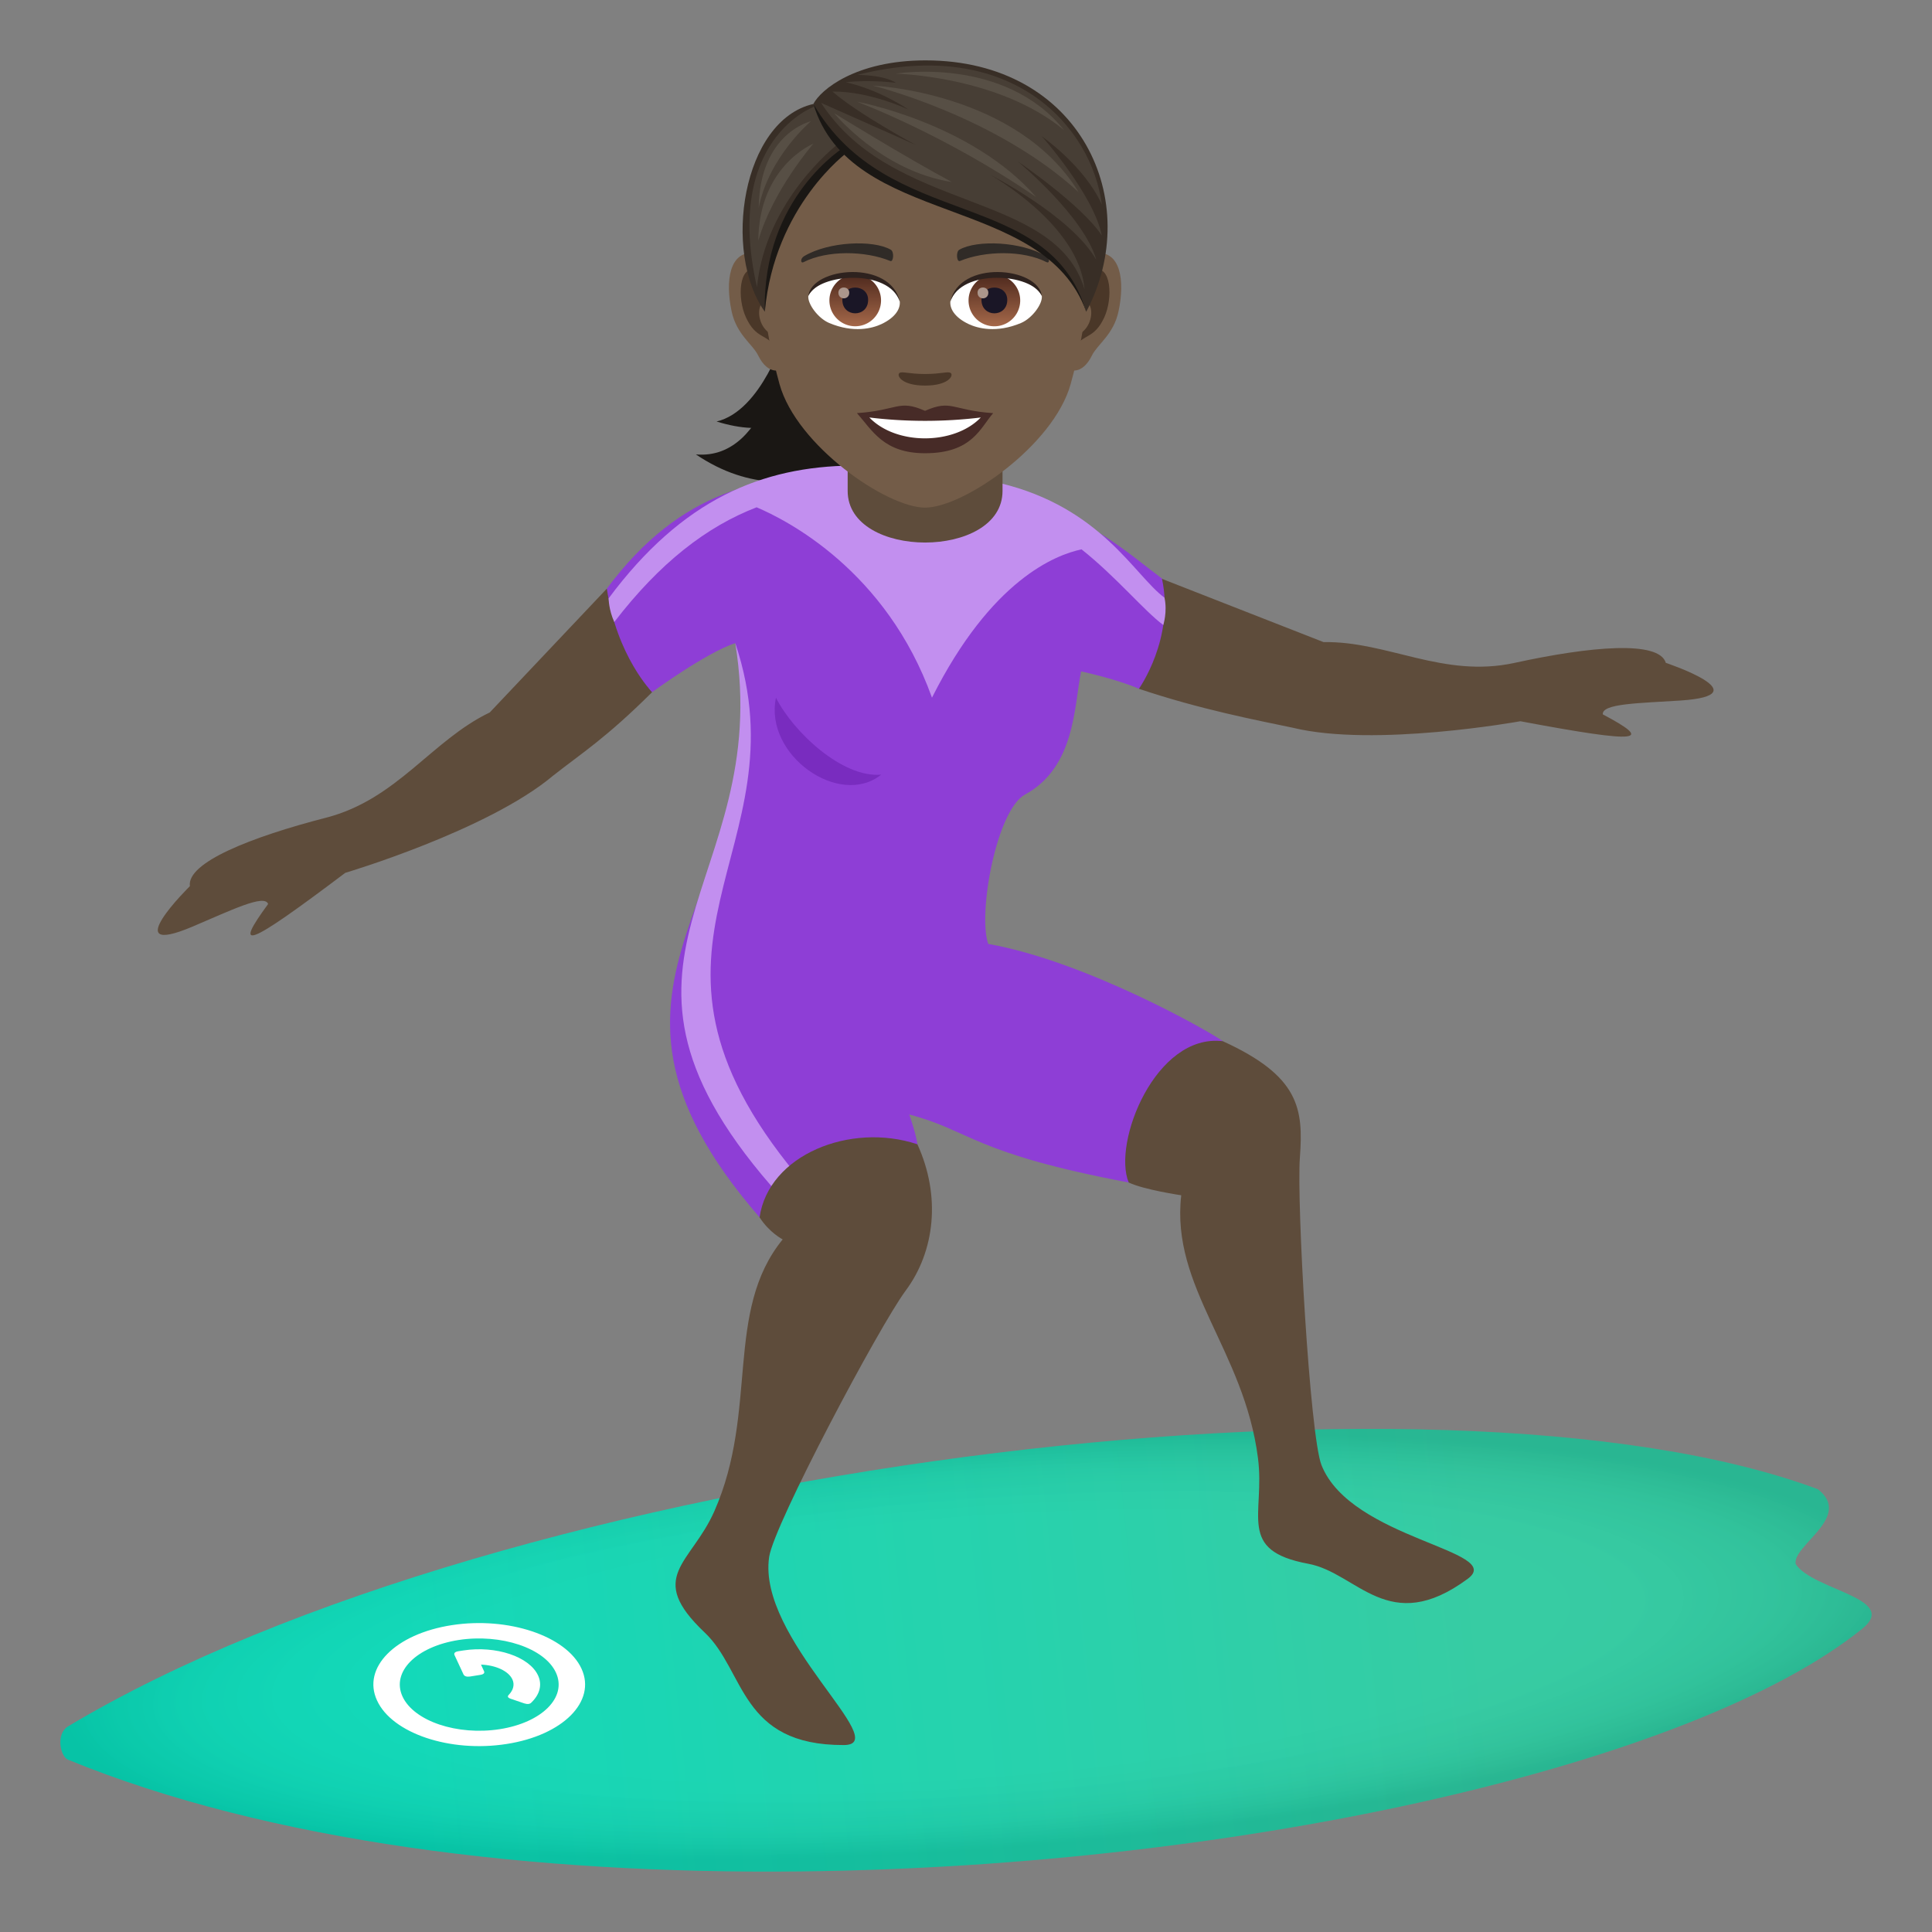
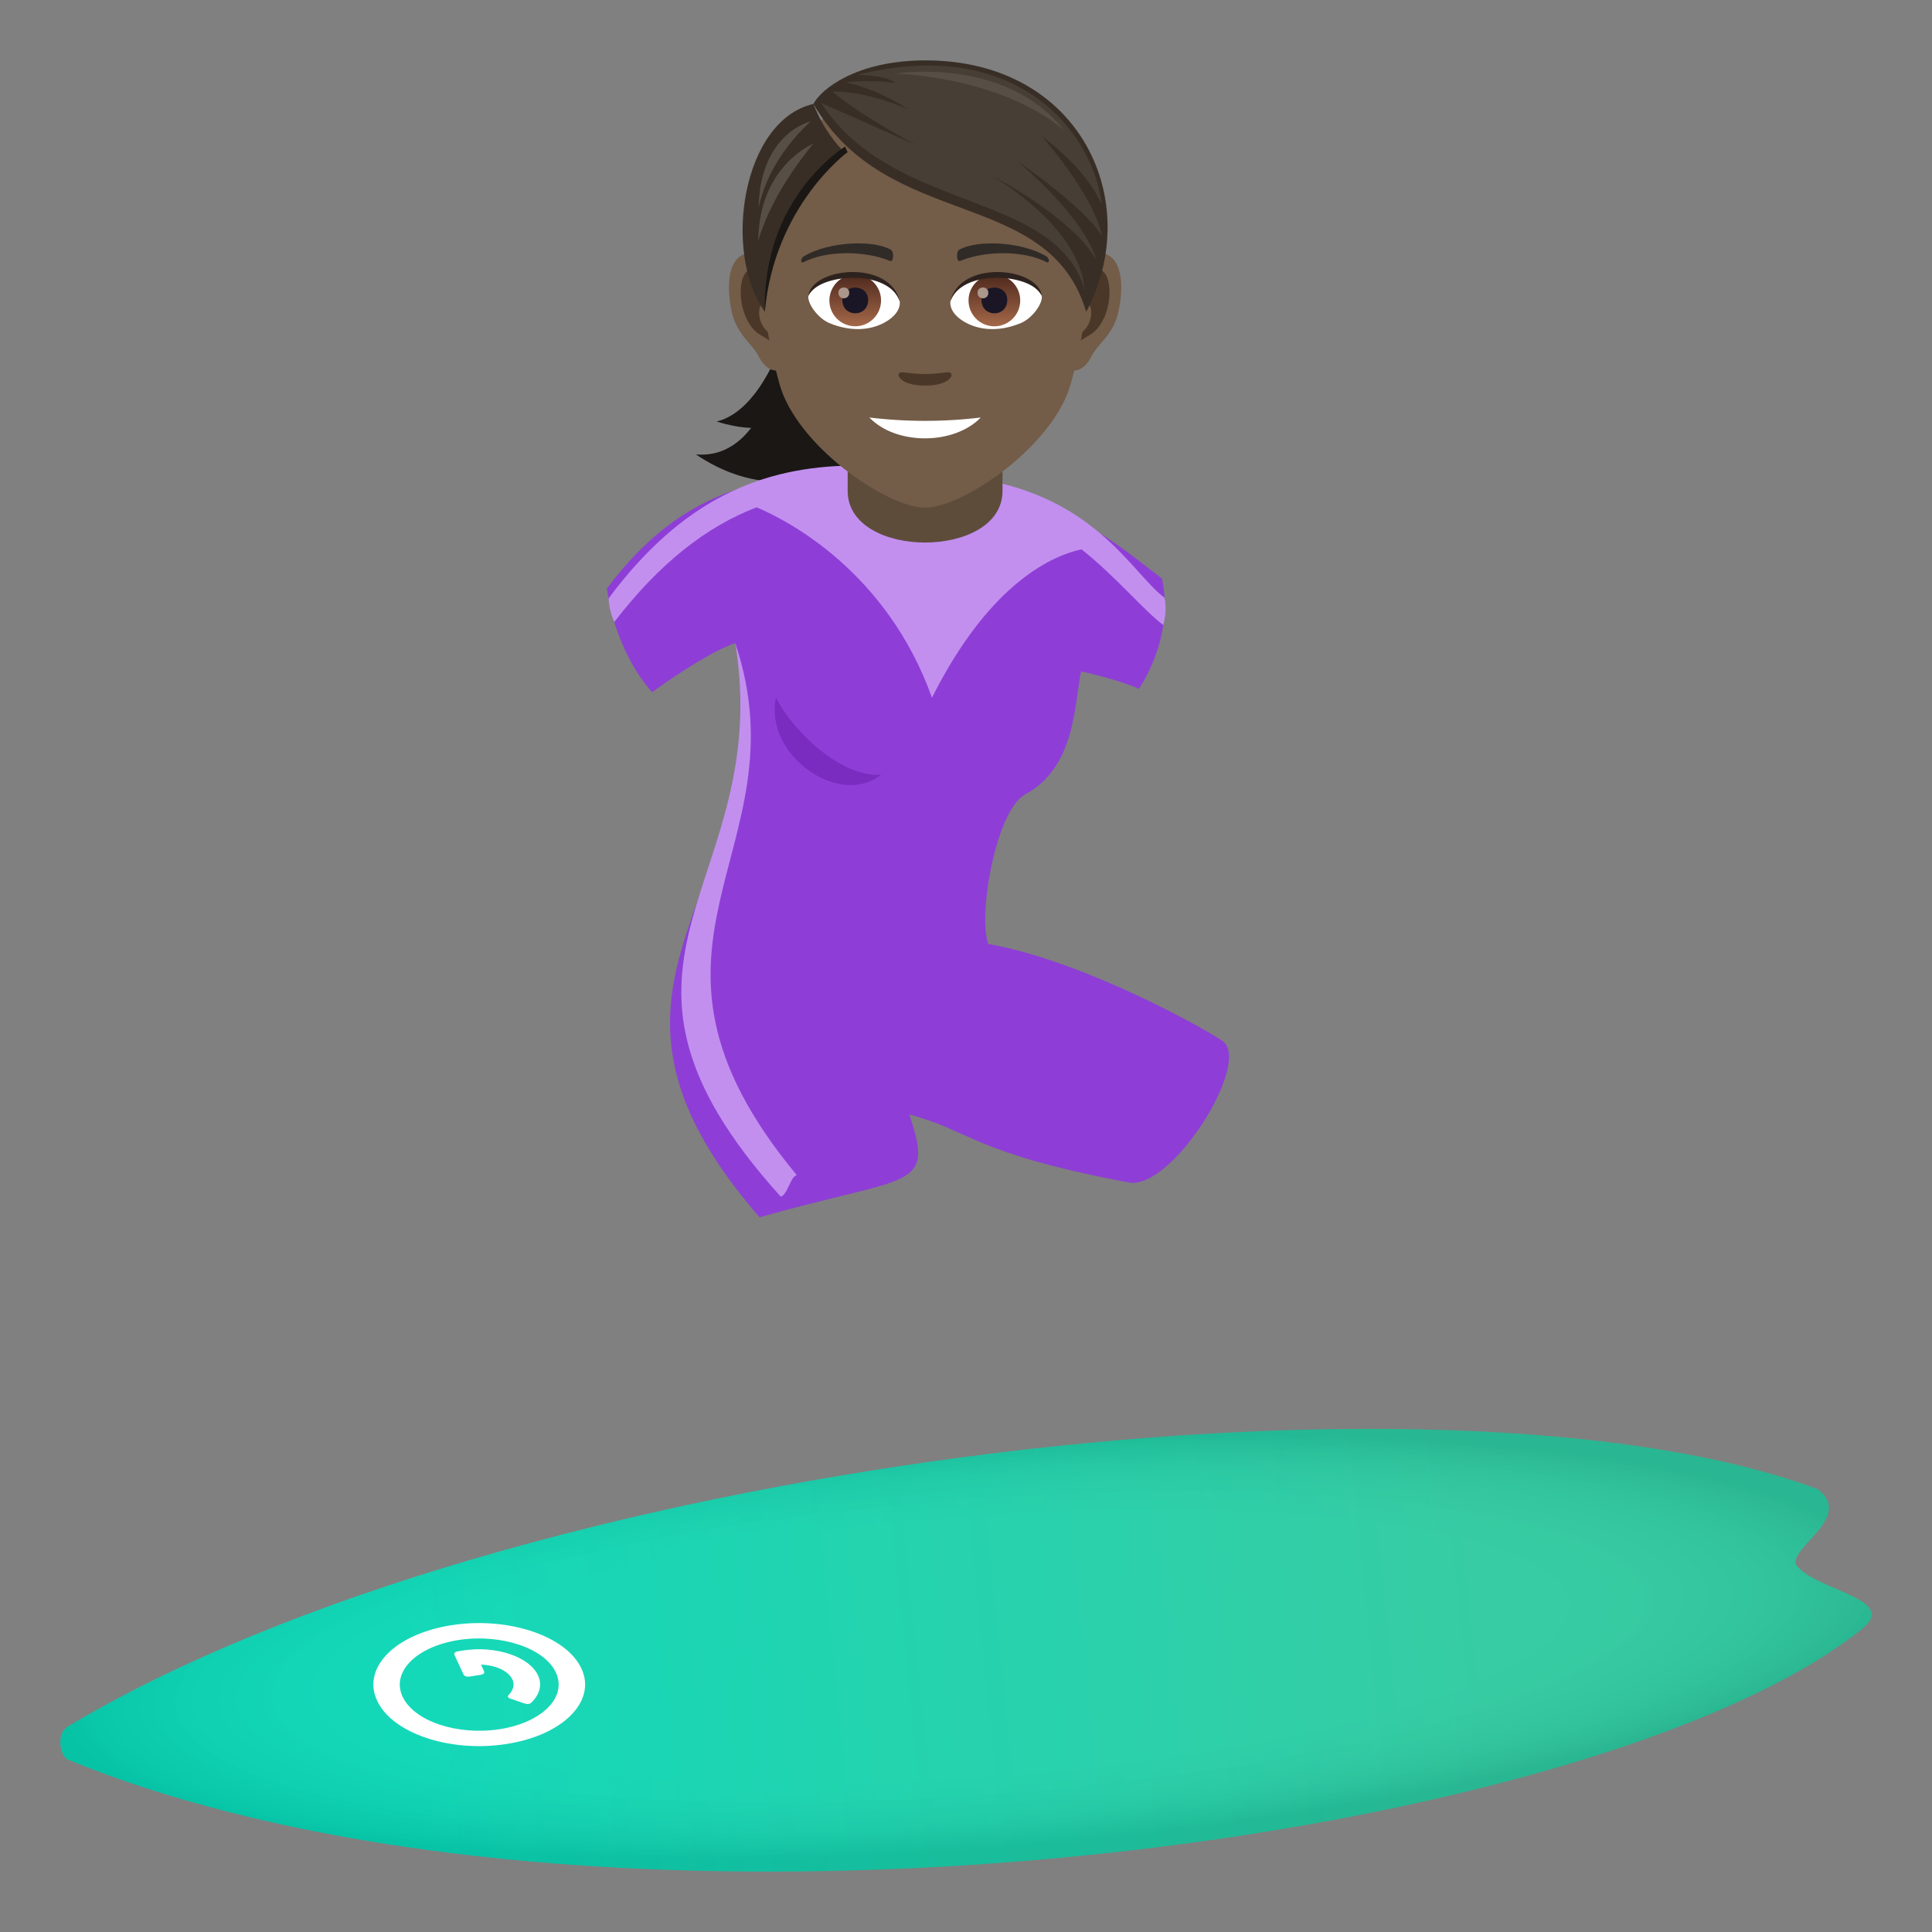
<svg xmlns="http://www.w3.org/2000/svg" xml:space="preserve" style="enable-background:new 0 0 64 64" viewBox="0 0 64 64">
  <rect x="0" y="0" width="64" height="64" fill="#808080" stroke="none" />
  <path d="M27.365 12.82c-.926 1.256-1.988 1.649-3.627 1.143 1.5-.355 2.258-2.883 2.258-2.883l1.369 1.74z" style="fill:#1a1714" />
  <path d="M29.732 14.236s-3.06 3.26-6.68.817c2.5.215 2.944-3.973 2.944-3.973l3.736 3.156z" style="fill:#1a1714" />
  <linearGradient id="a" x1="69.51" x2="105.126" y1="-136.975" y2="-133.259" gradientTransform="matrix(1 0 0 -1 -56 -80)" gradientUnits="userSpaceOnUse">
    <stop offset="0" style="stop-color:#00d6b3" />
    <stop offset="1" style="stop-color:#27c89c" />
  </linearGradient>
  <path d="M59.484 51.814c-.125-.618 1.908-1.564.736-2.481-12.52-4.664-43.478-.813-57.967 7.857-.412.248-.255.999.004 1.103 6.645 2.721 15.418 3.796 24.252 3.7 14.73-.158 29.641-3.569 35.176-8.036 1.26-1.014-1.63-1.273-2.2-2.144z" style="fill:url(#a)" />
  <radialGradient id="b" cx="60.884" cy="-1585.189" r="30.213" gradientTransform="matrix(1 -.073 -.015 -.221 -52.269 -291.327)" gradientUnits="userSpaceOnUse">
    <stop offset=".632" style="stop-color:#fff;stop-opacity:.3" />
    <stop offset=".713" style="stop-color:#e5e5e6;stop-opacity:.328" />
    <stop offset=".859" style="stop-color:#a3a1a7;stop-opacity:.388" />
    <stop offset="1" style="stop-color:#393644;stop-opacity:.475" />
  </radialGradient>
  <path d="M59.484 51.814c-.125-.618 1.908-1.564.736-2.481-12.52-4.664-43.478-.813-57.967 7.857-.412.248-.255.999.004 1.103 6.645 2.721 15.418 3.796 24.252 3.7 14.73-.158 29.641-3.569 35.176-8.036 1.26-1.014-1.63-1.273-2.2-2.144z" style="opacity:.25;fill:url(#b);enable-background:new" />
  <path d="M13.334 56.2c-.375-.815.449-1.652 1.86-1.873 1.397-.215 2.847.266 3.222 1.08.377.818-.463 1.655-1.86 1.874-1.412.219-2.844-.266-3.222-1.081zm-.844.131c.498 1.087 2.416 1.734 4.29 1.441 1.864-.288 2.983-1.408 2.483-2.495-.502-1.088-2.433-1.73-4.295-1.442-1.879.29-2.982 1.41-2.478 2.496z" style="fill:#fff" />
  <path d="M16.033 55.358c.03.064-.012.107-.127.125l-.336.054c-.113.016-.186-.009-.217-.072l-.297-.639c-.027-.065.014-.108.13-.127l.165-.026c1.074-.166 2.186.204 2.473.829.142.305.058.625-.215.89-.047.058-.129.07-.236.037l-.448-.153c-.107-.035-.128-.08-.064-.14.14-.149.193-.329.113-.503-.13-.283-.564-.475-1.04-.49l.099.215z" style="fill:#fff" />
-   <path d="M55.183 21.959c-.224-.753-2.496-.55-5.011 0-2.371.516-4.21-.727-6.327-.688l-5.382-2.107c-.344 1.261-.371 2.398-.735 3.653 2.035.684 3.903 1.04 5.096 1.29 2.707.661 7.54-.215 7.54-.215 4.071.763 4.392.655 2.731-.228-.033-.36 1.192-.368 2.569-.458 2.73-.18-.48-1.247-.48-1.247zM6.29 29.354c-.107-.78 2.022-1.626 4.516-2.268 2.354-.61 3.492-2.562 5.418-3.485l3.88-4.103c.831.98.65 2.465 1.5 3.43-1.55 1.539-2.312 2.002-3.282 2.767-2.166 1.82-6.885 3.219-6.885 3.219-3.352 2.53-3.686 2.578-2.555 1.032-.12-.338-1.226.207-2.506.75-2.535 1.072-.085-1.342-.085-1.342z" style="fill:#5e4c3b" />
  <path d="M40.508 34.491c-.422-.313-4.538-2.653-7.772-3.222-.352-1.002.275-4.437 1.219-4.949 1.664-.903 1.625-2.922 1.857-4.08 0 0 1.201.26 1.916.577 0 0 1.195-1.679.762-3.653-.998-.737-2.541-2.17-4.895-2.684-.98-.213-4.295-.796-5.37-.784-2.977.029-5.673.51-8.122 3.802.32 2.232 1.5 3.43 1.5 3.43s1.783-1.307 2.754-1.624c1.59 8.36-6.187 10.972.805 19.022 4.959-1.42 5.824-.87 4.959-3.406 2.049.536 2.08 1.271 7.27 2.252 1.425.27 4.081-3.968 3.117-4.68z" style="fill-rule:evenodd;clip-rule:evenodd;fill:#8e3ed6" />
  <path d="M24.357 21.304c1.313 8.085-5.668 10.399 1.506 18.336.23-.067.316-.655.53-.714-6.392-7.707.29-10.684-2.036-17.622z" style="fill-rule:evenodd;clip-rule:evenodd;fill:#c28fef" />
-   <path d="M43.06 38.35c.121-1.625-.012-2.7-2.553-3.859-2.228-.268-3.664 3.37-3.117 4.68.487.238 1.74.424 1.74.424-.351 3.055 2.085 5.131 2.542 8.706.24 1.88-.715 3.06 1.666 3.501 1.632.301 2.658 2.437 5.283.498 1.273-.94-3.875-1.303-4.846-3.77-.385-.982-.824-8.718-.715-10.18zm-13.062 4.409c.976-1.31 1.175-3.139.392-4.853-2.222-.74-4.931.352-5.228 2.42.324.506.765.731.765.731-1.939 2.383-.793 5.672-2.263 9.003-.774 1.752-2.284 2.162-.317 4.023 1.346 1.275 1.16 3.737 4.608 3.724 1.672-.006-2.885-3.528-2.475-6.236.164-1.08 3.645-7.635 4.518-8.812z" style="fill-rule:evenodd;clip-rule:evenodd;fill:#5e4c3b" />
  <path d="M38.576 19.8c-.996-.734-2.092-2.994-5.455-3.797-.975-.231-3.813-.59-4.889-.58-2.978.031-5.621 1.104-8.07 4.398 0 0 0 .377.187.784 1.502-1.955 3.053-3.159 4.715-3.8.987.418 4.297 2.09 5.809 6.306 1.963-3.906 4.094-4.731 4.955-4.913 1.146.91 2.078 2.041 2.707 2.506 0 0 .142-.436.04-.903z" style="fill:#c28fef" />
  <path d="M25.705 23.112c-.399 1.906 2.11 3.658 3.486 2.549-1.297.118-2.935-1.442-3.486-2.55z" style="fill:#792cbf" />
  <path d="M28.08 16.263c0 2.279 5.13 2.279 5.13 0v-2.522h-5.13v2.522z" style="fill:#5e4c3b" />
  <path d="M36.27 8.385c-.872.105-1.5 3.02-.954 3.789.076.107.525.28.857-.4.186-.376.717-.69.881-1.465.211-.995.08-2.03-.785-1.924zm-11.249 0c.871.105 1.5 3.02.951 3.789-.076.107-.525.28-.857-.4-.184-.376-.717-.69-.88-1.465-.212-.995-.08-2.03.786-1.924z" style="fill:#735c48" />
  <path d="M36.244 8.943c-.227.07-.475.418-.61.993.795-.17.596 1.152-.093 1.177.006.133.015.27.03.412.333-.482.67-.287 1.007-1.005.3-.649.228-1.752-.334-1.577zm-10.59.991c-.135-.573-.38-.92-.61-.99-.562-.178-.634.927-.331 1.575.334.72.671.524 1.003 1.006.018-.142.026-.28.032-.414-.682-.03-.877-1.338-.094-1.177z" style="fill:#4a3728" />
  <path d="M30.644 2.78c-3.771 0-5.588 3.072-5.361 7.02.047.796.268 1.94.539 2.923.566 2.039 3.55 4.093 4.822 4.093s4.256-2.054 4.823-4.093c.273-.983.494-2.127.54-2.922.227-3.95-1.59-7.022-5.363-7.022z" style="fill:#735c48" />
-   <path d="M30.644 13.61c-.885-.39-.89-.016-2.256.075.512.58.889 1.329 2.256 1.329 1.567 0 1.832-.848 2.256-1.328-1.365-.092-1.371-.465-2.256-.077z" style="fill:#472b27" />
  <path d="M28.799 13.83c.89.928 2.812.914 3.69 0a15.36 15.36 0 0 1-3.69 0z" style="fill:#fff" />
  <path d="M34.652 8.486c-.818-.488-2.289-.547-2.871-.215-.123.067-.09.42.018.375.828-.343 2.093-.36 2.87.038.106.052.108-.125-.017-.198zm-8.016 0c.819-.488 2.29-.547 2.871-.215.123.067.09.42-.015.375-.83-.343-2.094-.36-2.873.038-.106.052-.108-.125.017-.198z" style="fill:#302b27" />
  <path d="M31.492 12.355c-.09-.062-.3.034-.848.034-.547 0-.758-.096-.847-.034-.108.077.062.418.847.418.785 0 .957-.341.848-.418z" style="fill:#4a3728" />
  <path d="M29.804 9.969c.034.25-.136.545-.605.767-.299.14-.918.307-1.732-.037-.366-.154-.721-.633-.69-.898.441-.832 2.615-.955 3.027.168z" style="fill:#fff" />
  <linearGradient id="c" x1="-424.111" x2="-424.111" y1="480.62" y2="480.88" gradientTransform="matrix(6.57 0 0 -6.57 2814.782 3168.527)" gradientUnits="userSpaceOnUse">
    <stop offset="0" style="stop-color:#a6694a" />
    <stop offset="1" style="stop-color:#4f2a1e" />
  </linearGradient>
  <path d="M28.33 9.098a.855.855 0 1 1 .001 1.71.855.855 0 0 1-.001-1.71z" style="fill:url(#c)" />
  <path d="M27.904 9.935c0 .592.854.592.854 0 0-.546-.854-.546-.854 0z" style="fill:#1a1626" />
  <path d="M27.773 9.697c0 .248.36.248.36 0 0-.23-.36-.23-.36 0z" style="fill:#ab968c" />
  <path d="M29.81 10.002c-.347-1.115-2.71-.951-3.033-.201.12-.96 2.736-1.213 3.033.2z" style="fill:#2e221e" />
  <path d="M31.484 9.969c-.033.25.137.545.605.767.3.14.919.307 1.735-.037.365-.154.72-.633.687-.898-.441-.832-2.615-.955-3.027.168z" style="fill:#fff" />
  <linearGradient id="d" x1="-426.108" x2="-426.108" y1="480.62" y2="480.88" gradientTransform="matrix(6.57 0 0 -6.57 2832.512 3168.527)" gradientUnits="userSpaceOnUse">
    <stop offset="0" style="stop-color:#a6694a" />
    <stop offset="1" style="stop-color:#4f2a1e" />
  </linearGradient>
  <path d="M32.94 9.098a.854.854 0 1 1 0 1.711.854.854 0 0 1 0-1.711z" style="fill:url(#d)" />
  <path d="M32.513 9.935c0 .592.854.592.854 0 0-.546-.854-.546-.854 0z" style="fill:#1a1626" />
  <path d="M32.383 9.697c0 .248.357.248.357 0 0-.23-.358-.23-.358 0z" style="fill:#ab968c" />
  <path d="M31.48 10.002c.346-1.113 2.71-.955 3.031-.201-.119-.96-2.736-1.213-3.03.2z" style="fill:#2e221e" />
  <path d="M26.944 3.444c-2.358.538-3.02 4.913-1.608 6.883.074-1.854.927-4.11 2.605-5.319 0 0-.579-.52-.997-1.564z" style="fill:#382e26" />
  <path d="M27.993 4.857s-2.755 1.667-2.657 5.47c.316-3.517 2.74-5.286 2.74-5.286l-.083-.184z" style="fill:#1a1714" />
-   <path d="M26.973 3.534s-3.015 1.066-1.897 5.98c.281-2.897 2.661-4.723 2.661-4.723l-.764-1.257z" style="fill:#473e35" />
  <path d="M25.12 7.97c.482-1.67 1.824-3.21 1.824-3.21s-1.798.722-1.825 3.21z" style="fill:#574f45" />
  <path d="M25.133 6.881c.338-1.693 1.729-2.863 1.729-2.863s-1.688.377-1.73 2.864z" style="fill:#574f45" />
-   <path d="M26.944 3.444c1.998 1.774 8.007 2.975 9.038 6.882-1.406-3.922-7.805-2.784-9.038-6.882z" style="fill:#1a1714" />
+   <path d="M26.944 3.444z" style="fill:#1a1714" />
  <path d="M30.66 2c-2.32 0-3.48.979-3.716 1.444 2.474 4.25 7.797 2.72 9.038 6.885C37.917 6.688 35.806 2 30.66 2z" style="fill:#382e26" />
  <path d="M28.403 2.48c.972.017 1.274.264 1.274.264s-.814-.113-1.66-.02c1.14.255 2.078.906 2.078.906s-1.287-.612-2.52-.597c.88.76 2.765 1.771 2.765 1.771s-1.987-.888-3.14-1.397c2.364 3.665 7.751 2.89 8.726 6.178-.163-2.142-3.136-3.801-3.136-3.801s2.697 1.367 3.528 2.827c-.415-1.458-2.608-3.267-2.608-3.267s2.127 1.444 2.791 2.462c-.278-1.37-1.991-3.292-1.991-3.292s1.429.998 1.991 2.268c-.332-2.574-2.963-5.597-8.098-4.302z" style="fill:#473e35" />
  <path d="M35.248 4.31c-1.98-2.469-5.58-1.87-5.58-1.87s3.411.07 5.58 1.87z" style="fill:#574f45" />
-   <path d="M35.73 6.365c-2.034-3.325-6.823-3.53-6.823-3.53s4.057.99 6.823 3.53zm-1.404.165c-2.151-2.47-5.945-3.163-5.945-3.163s2.882 1.063 5.945 3.163zm-2.794-.5c-1.568-.84-3.899-2.28-3.899-2.28s1.564 1.919 3.899 2.28z" style="fill:#574f45" />
</svg>